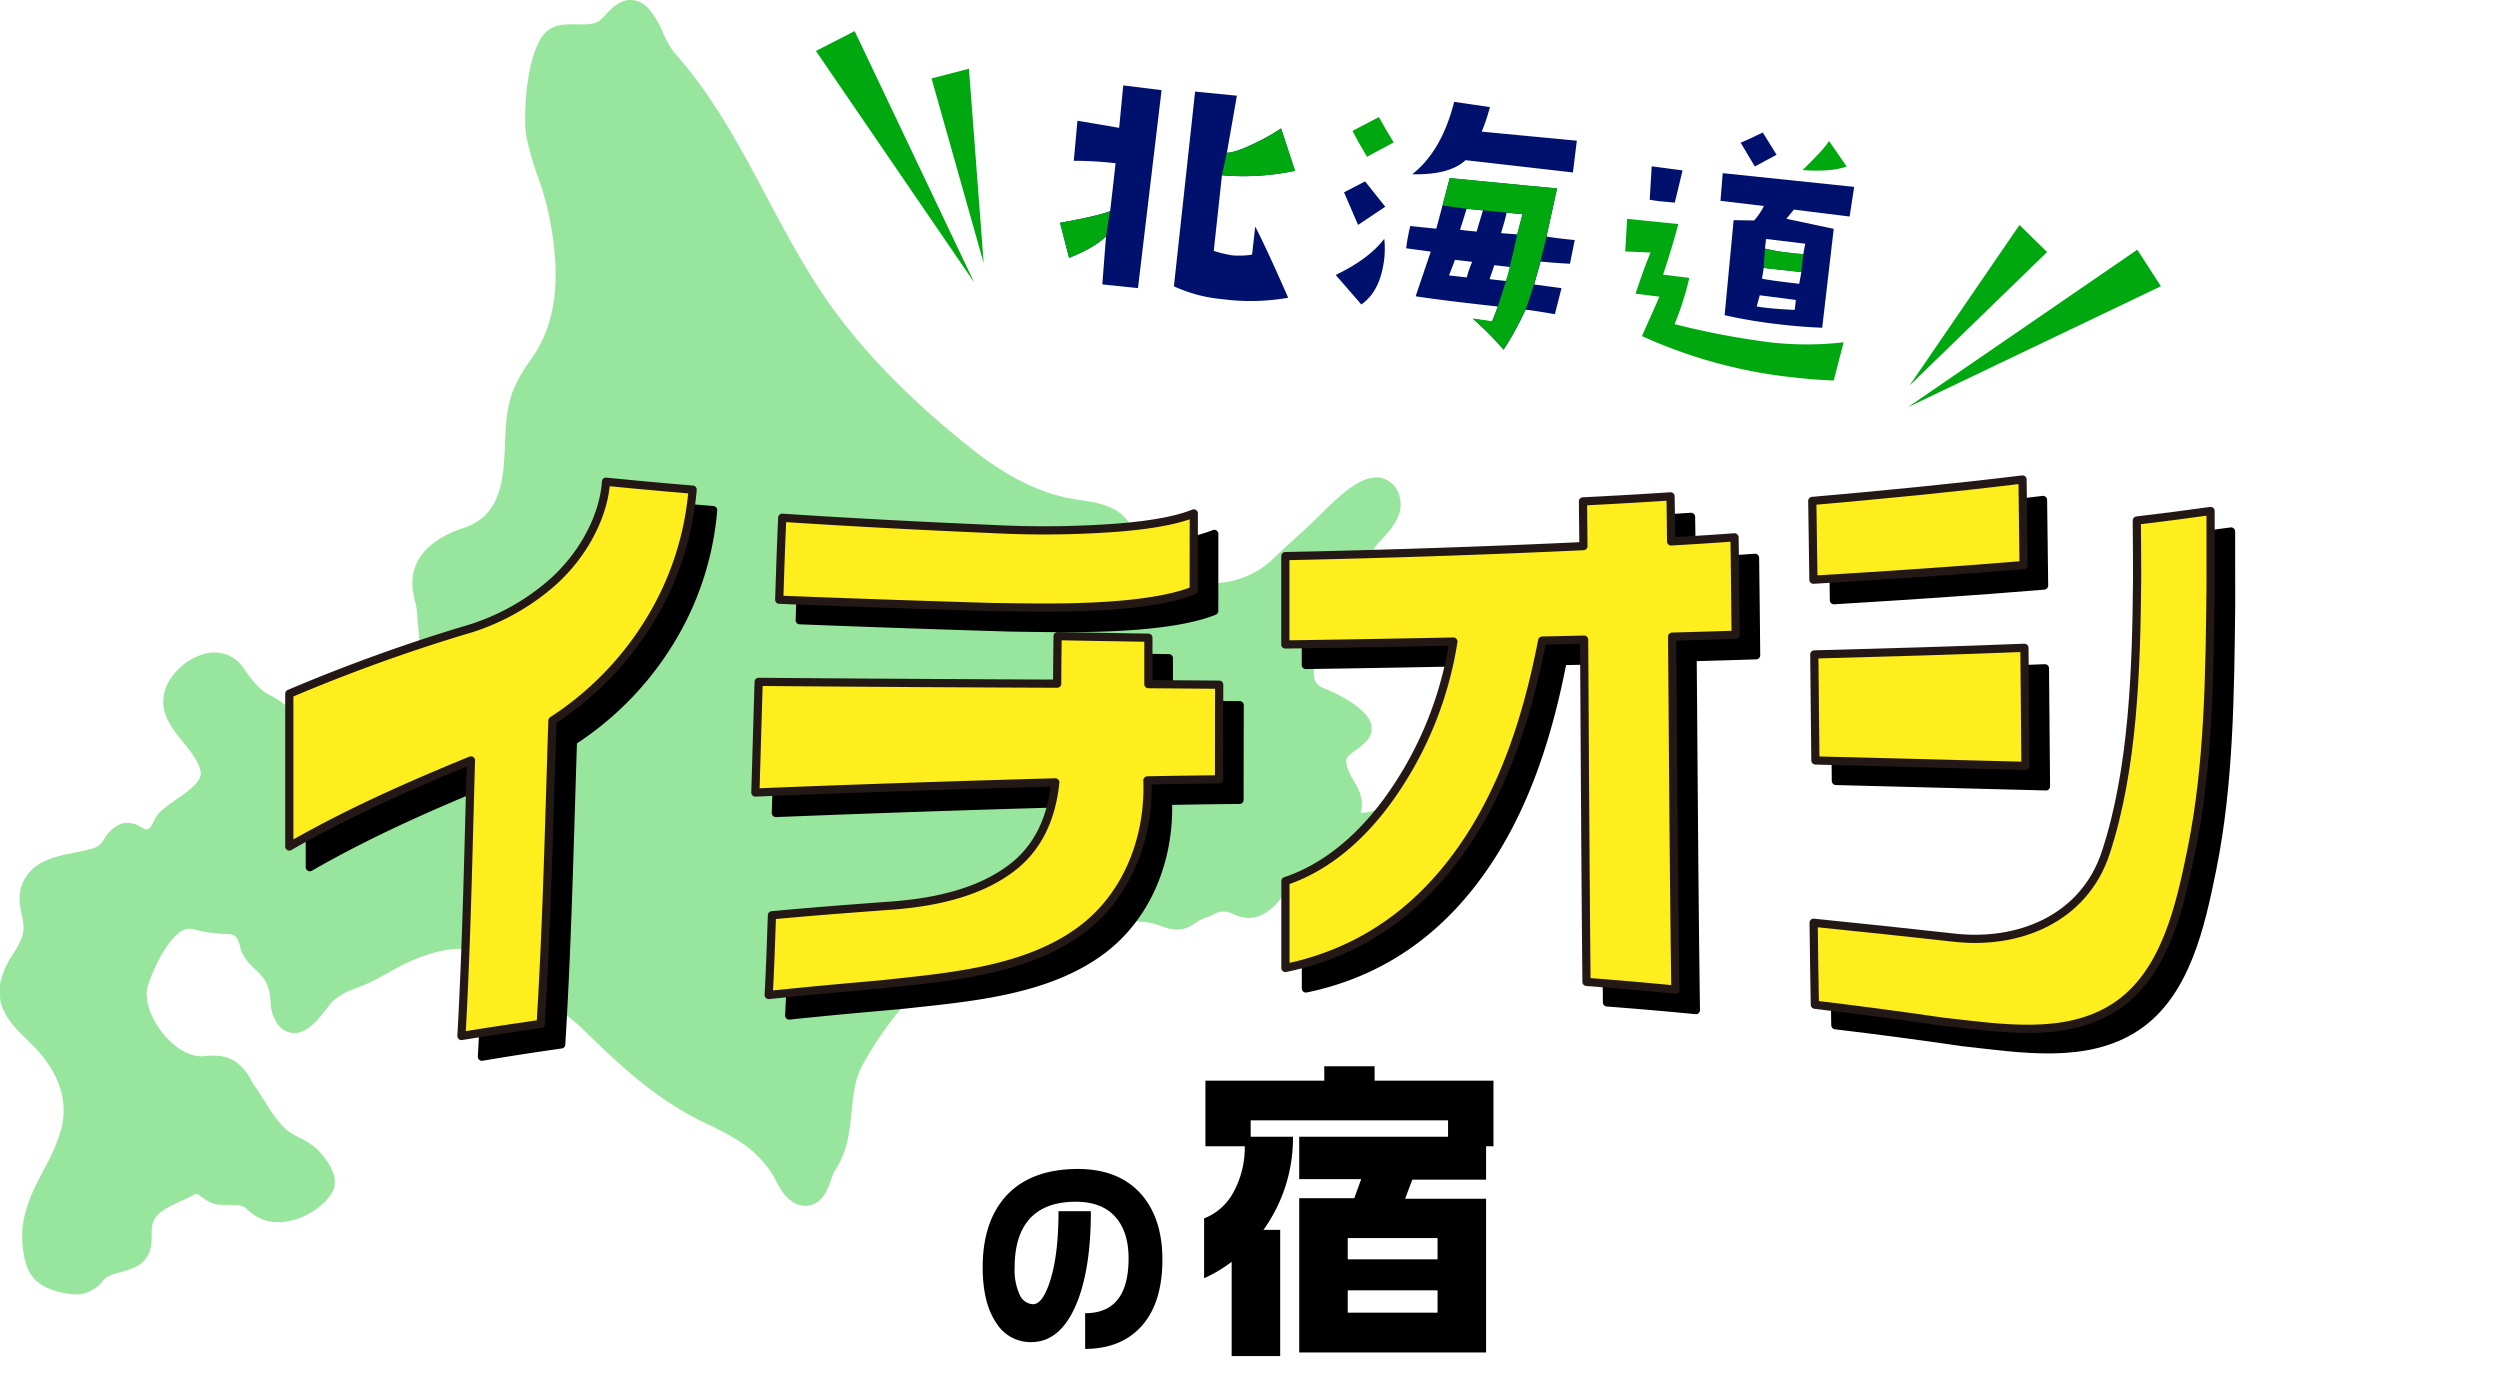
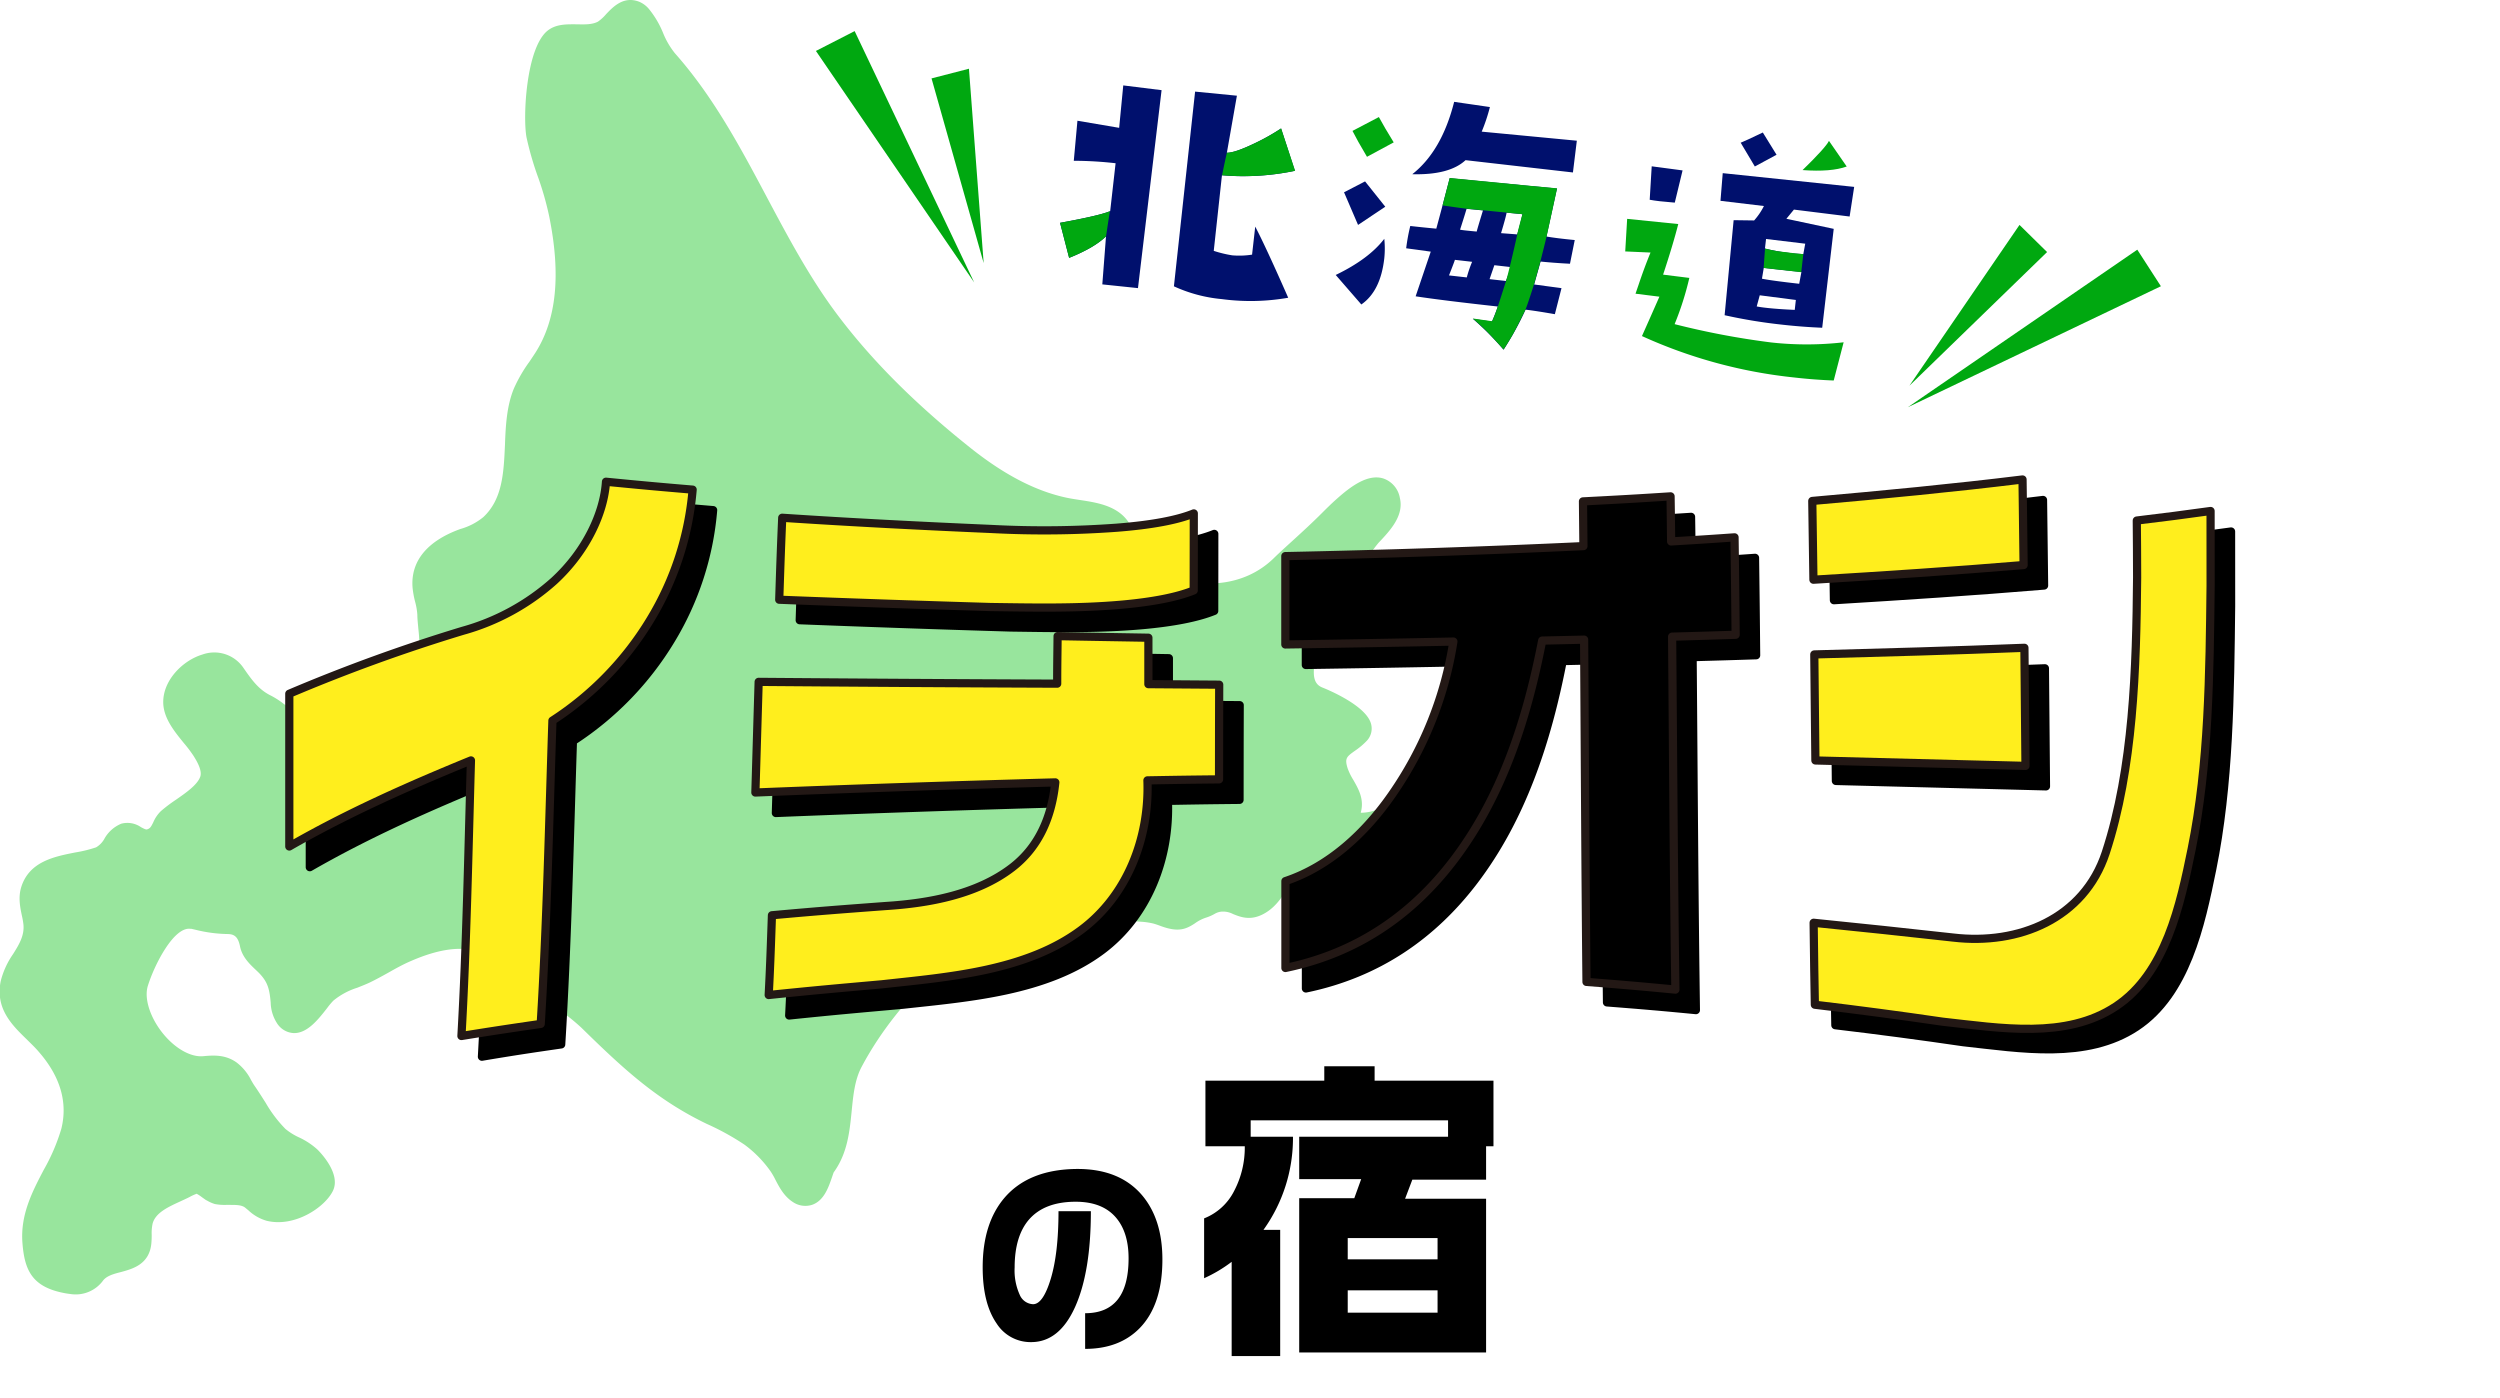
<svg xmlns="http://www.w3.org/2000/svg" id="レイヤー_1" data-name="レイヤー 1" viewBox="0 0 609.99 341.02">
  <defs>
    <style>.cls-1,.cls-5,.cls-7{fill:none;}.cls-2{fill:#98e59d;}.cls-3{fill:#00106d;}.cls-4{fill:#00a810;}.cls-5{stroke:#000;}.cls-5,.cls-7{stroke-linecap:round;stroke-linejoin:round;stroke-width:2px;}.cls-6{fill:#ffee1d;}.cls-7{stroke:#231815;}.cls-8{clip-path:url(#clip-path);}.cls-9{clip-path:url(#clip-path-2);}</style>
    <clipPath id="clip-path">
      <path class="cls-1" d="M270.93,50.75s-1.05,6.66-1.09,7.12-3.22,3.93-5.52,4.82-4.66,2.13-5,.55-1.89-9.47-1.89-9.47S271,50.34,270.93,50.75Z" />
    </clipPath>
    <clipPath id="clip-path-2">
      <path class="cls-1" d="M299.44,36.87s-1.22,5.44-1.27,5.89,5.77.92,5.77.92l13.77-1.47-4.24-11.86Z" />
    </clipPath>
  </defs>
  <path class="cls-2" d="M358.87,195.89a4.29,4.29,0,0,0-2.61-3.95,15.25,15.25,0,0,0-14.44,1,26.88,26.88,0,0,0-5.31,4.26c-.58.61-3.14,1.16-4.49,1.1l.12-.51c.64-3-.73-5.38-1.93-7.48a15,15,0,0,1-1.4-2.86c-.76-2.44-.23-2.82,1.77-4.25a17.58,17.58,0,0,0,2.92-2.46,4.33,4.33,0,0,0,1.06-4c-1.06-4.55-10.69-8.5-11.81-8.95-2.7-1-2.87-3.95-.67-11.56,0,0,.16-.61.17-.61a.42.42,0,0,1,0,.07c.88-3.06,2.83-5.55,4.9-8.2.85-1.09,1.7-2.18,2.49-3.32a33.88,33.88,0,0,0,2.94-5.45,22.76,22.76,0,0,1,3.81-6.31c2.77-2.93,6.22-6.58,5.17-10.91a6.1,6.1,0,0,0-4.05-4.76c-3.74-1.15-7.86,1.87-11.36,5-1.31,1.16-2.54,2.38-3.78,3.62-2.18,2.18-4.47,4.28-6.76,6.37-1.66,1.52-3.32,3-4.94,4.59-7,6.72-17.61,7.91-28.35,3.19a8.92,8.92,0,0,1-3.4-2.21,10.73,10.73,0,0,1-1.64-4.59c-.12-.58-.24-1.15-.38-1.71-1.76-7.23-8.2-8.21-13.38-9-1.09-.17-2.18-.33-3.22-.55-7.56-1.6-15.27-5.59-23.58-12.22-13.68-10.9-24.42-21.7-32.82-33-6.48-8.73-11.69-18.53-16.73-28C180.73,36.1,174.09,23.61,164.68,13a19.68,19.68,0,0,1-2.91-5,22.86,22.86,0,0,0-3.33-5.68A6.31,6.31,0,0,0,156,.44c-3.85-1.51-6.4,1.23-8.1,3a10.28,10.28,0,0,1-2,1.84c-1.4.74-3.21.7-5.14.65-2.46,0-5-.11-7.1,1.51-5.34,4.18-6.12,21.36-5.18,26.13a77,77,0,0,0,2.9,9.93A73.7,73.7,0,0,1,134,52.78c2.89,14.27,1.8,25.15-3.35,33.26-.42.65-.85,1.29-1.42,2.14a36,36,0,0,0-3.86,6.66c-1.73,4.24-2,9.07-2.16,13.74-.31,6.81-.6,13.24-5.3,17.61a15.4,15.4,0,0,1-5.6,2.89c-8.1,2.93-12.13,7.86-11.65,14.25a22.16,22.16,0,0,0,.63,3.5,16.35,16.35,0,0,1,.54,3.16c0,1.07.15,2.26.25,3.48a36.75,36.75,0,0,1,.19,6.53,2,2,0,0,0,.15,1,12.56,12.56,0,0,1,.84,2.38c.94,6-4.35,12.89-9.88,15.49-3,1.4-5.47.77-8-2.06-4.22-4.67-5.31-4.85-11-3.91l-.66.11c-2.28.37-3-.16-4.57-1.33a19.8,19.8,0,0,0-3.14-2c-3-1.49-4.67-3.93-6.64-6.76a8.59,8.59,0,0,0-10-3.21c-4.59,1.37-9.41,6-9.54,11.37-.1,3.94,2.62,7.26,5,10.19a32.54,32.54,0,0,1,2.38,3.14c.66,1.05,2.21,3.53,1.65,5.1-.7,2-3.51,3.94-6,5.67a37.12,37.12,0,0,0-3.57,2.7,8.26,8.26,0,0,0-1.88,2.74c-.55,1.12-.78,1.52-1.53,1.75-.27.09-.77-.17-1.49-.55a5.81,5.81,0,0,0-4.8-.84,8.39,8.39,0,0,0-4.09,3.62,5.42,5.42,0,0,1-2.06,2.15,32,32,0,0,1-5.1,1.25c-5,1-11.13,2.16-13.13,8.36-.82,2.54-.29,5.07.14,7.1a18.66,18.66,0,0,1,.37,2.13c.25,2.65-1,4.78-2.55,7.23a20.13,20.13,0,0,0-3,6.59c-1.34,6.71,2.76,10.7,6.38,14.22,1,1,2.07,2,3,3.11,5.2,6,7,12.28,5.42,18.66a47.51,47.51,0,0,1-4.31,10.06c-2.82,5.39-5.73,11-5.18,17.87.51,6.51,2.3,10.58,9.93,12.12.57.12,1.12.21,1.67.27a8.29,8.29,0,0,0,8.13-3.35c.92-1.1,2.57-1.56,4.32-2,2.9-.79,6.86-1.88,7.39-6.89a20.68,20.68,0,0,0,.09-2.23,10.84,10.84,0,0,1,.24-2.76c.76-2.63,3.81-4,6.76-5.36.77-.36,1.53-.7,2.22-1.05a11.77,11.77,0,0,1,1.76-.81,9.83,9.83,0,0,1,1.29.85l.86.61a3.89,3.89,0,0,0,.44.24,8.42,8.42,0,0,0,1.85.81,12.75,12.75,0,0,0,2.74.21h0l.88,0c1.55,0,2.89,0,3.74.65l.8.66A10.91,10.91,0,0,0,65,297.85c6.81,1.73,14.29-3.25,16.24-7.31s-2.86-9.16-3.86-10.12a17.82,17.82,0,0,0-4.42-2.9,15,15,0,0,1-3.32-2.07,31.68,31.68,0,0,1-4.83-6.39l-1.15-1.8c-.55-.85-1.09-1.67-1.61-2.42-.26-.38-.49-.79-.78-1.29a12.37,12.37,0,0,0-3.57-4.33c-2.83-2-5.79-1.72-8.17-1.51-3,.26-6.82-1.88-9.81-5.59-3.12-3.88-4.59-8.52-3.65-11.56,1.54-5,6.26-14.4,10.35-13.94l.25,0,1,.23a34.47,34.47,0,0,0,7.75,1.05c1.6,0,2.64.5,3.14,3s2.22,4.2,3.71,5.61c.49.47,1,.93,1.43,1.44,1.69,1.93,2.09,3.64,2.35,6.72a9.67,9.67,0,0,0,1.48,4.9,5.13,5.13,0,0,0,4.13,2.5c3.32.09,6-3.34,8.15-6.09a17.69,17.69,0,0,1,1.52-1.82A17.39,17.39,0,0,1,87.18,241c1-.4,2.06-.81,3.06-1.28,1.55-.75,3.05-1.58,4.56-2.42,1.77-1,3.55-2,5.43-2.8,9.32-4.07,16.25-4,21.19.34.89.78,1.74,1.62,2.7,2.57a54.36,54.36,0,0,0,9.15,6.92,52.56,52.56,0,0,1,8.6,6.44c10.2,10,18.38,17.59,30.59,23.46a62.33,62.33,0,0,1,9.2,5.07,28.28,28.28,0,0,1,6.37,6.52,17.89,17.89,0,0,1,1.15,2c.94,1.81,2.11,4.06,4.24,5.44a5.4,5.4,0,0,0,4.73.71c2.9-1,4-4.26,4.84-6.69.17-.49.36-1.07.43-1.23,3.35-4.62,3.88-9.88,4.39-15,.39-3.92.76-7.62,2.42-10.74,9.3-17.5,26.33-32.83,44.44-40a15.42,15.42,0,0,1,4.77-1.17,11.29,11.29,0,0,1,5,1c.85.36,1.72.77,2.66,1.24a36.62,36.62,0,0,0,7.1,2.88,23.93,23.93,0,0,0,4.21.64,17.7,17.7,0,0,1,3,.44c.61.17,1.23.39,1.84.62,4.34,1.6,6.2.72,8.35-.7a9.8,9.8,0,0,1,2.63-1.35,10.85,10.85,0,0,0,2.26-1,3.94,3.94,0,0,1,1.89-.49,5.35,5.35,0,0,1,2.5.61c1.73.69,4.06,1.64,7.14.11,2.89-1.43,4.49-3.85,5.77-5.8a9.41,9.41,0,0,1,2.92-3.34,18.53,18.53,0,0,1,4.58-1.4l7-1.51a8,8,0,0,1,2.48-.28,8.86,8.86,0,0,1,1.66.6c7.79,3.25,10.31-2.24,12.14-6.26.6-1.33,3.38-2.07,5.83-2.72C354.11,201.54,358.73,200.3,358.87,195.89Z" />
  <path class="cls-3" d="M283.42,22l-5.76,48.3-8.7-.91.9-11.72q-2.83,2.77-9,5.25l-2.21-8.55q9.72-1.77,12.23-2.86l1.32-11.68A91.72,91.72,0,0,0,262,39.23l.89-9.77,10.18,1.73,1-10.35Zm30.89,50.65a53.08,53.08,0,0,1-16.19.33,35.75,35.75,0,0,1-11.69-3.12l5.17-47.51,10.2,1-2.45,13.93c1.4,0,3.67-.81,6.83-2.33a51.69,51.69,0,0,0,6.39-3.6l3.37,10.33a61.26,61.26,0,0,1-17.79,1.09l-2,18.44a29.12,29.12,0,0,0,4.5,1.09,20.06,20.06,0,0,0,4.85-.17l.77-6.84Q308.8,60.11,314.31,72.63Z" />
  <polygon class="cls-3" points="338 50.44 331.36 54.88 327.94 46.92 333.07 44.26 338 50.44" />
  <path class="cls-3" d="M337.76,58.27a22.93,22.93,0,0,1,0,4.76q-.9,8-5.6,11.26l-6.25-7.2Q334,63.19,337.76,58.27Z" />
  <path class="cls-4" d="M340.06,34.74l-6.52,3.52q-2.43-4.09-3.54-6.32l6.44-3.38Q337.81,31.1,340.06,34.74Z" />
  <path class="cls-3" d="M384.74,34.33l-.95,7.75-26.2-3q-3.94,3.66-13,3.43,7.2-5.67,10.22-17.66l8.72,1.27a43.18,43.18,0,0,1-2,6Z" />
  <path class="cls-3" d="M383.07,64.35l1.16-5.78q-4.35-.42-6.9-.86L379.89,46q-15.61-1.49-26.17-2.53-1.94,7.43-3.27,12.32c-2.29-.21-4.4-.43-6.35-.65a46.67,46.67,0,0,0-1,5.44l6,.82-3.69,10.9q6.51,1,20.05,2.49c-.43,1.25-.9,2.47-1.42,3.66-1-.11-2.56-.33-4.68-.67a69.54,69.54,0,0,1,7.5,7.55,75.07,75.07,0,0,0,5.37-9.77q2.41.27,7.15,1.1L381,70.31l-6.67-.9q1-3.57,1.57-5.59C377.75,64,380.15,64.21,383.07,64.35Zm-25.18,3.34-4.34-.49c.87-2.21,1.35-3.47,1.44-3.8l4.2.48A29.39,29.39,0,0,0,357.89,67.69Zm2.42-11.19c-2.33-.21-3.68-.36-4.06-.46,1-3.1,1.51-4.8,1.59-5.08l4,.38Q360.45,55.87,360.31,56.5Zm7.14,12.06-4-.45c.71-2.08,1.1-3.21,1.17-3.4l4.06.46C368,67.1,367.54,68.24,367.45,68.56Zm2.73-11.37-3.93-.3c.77-2.56,1.22-4.21,1.36-5l3.85.37A50.27,50.27,0,0,1,370.18,57.19Z" />
  <path class="cls-4" d="M449.84,83.52l-2.42,9.32c-3.16-.12-6.36-.36-9.58-.73A119.64,119.64,0,0,1,400.63,82q1.72-3.84,4.26-9.61l-5.83-.73.76-2.22q1.4-4.17,2.9-7.82l-6.17-.27.47-7.95,12.47,1.27q-1.31,5.12-3.7,12.34l6.4.8a73.11,73.11,0,0,1-3.59,11.28,194,194,0,0,0,23.5,4.46A79.13,79.13,0,0,0,449.84,83.52Z" />
  <path class="cls-3" d="M410.54,41.58l-1.9,7.86c-1.43-.12-2.64-.23-3.64-.34s-1.82-.24-2.48-.36l.49-8.16Z" />
  <path class="cls-3" d="M433.47,37.76l-5.3,2.86-3.45-5.8q.9-.33,5.4-2.49Z" />
  <path class="cls-3" d="M451.3,52.83l1.11-7.23-32.07-3.35L419.79,49l10.6,1.27A16.14,16.14,0,0,1,428,53.79l-5-.07-2.2,23.19a125.76,125.76,0,0,0,13.87,2.29c3.42.39,6.73.64,9.94.77l2.81-24.13-11.55-2.46,1.84-2.24ZM437.91,75.61q-4.25-.19-6.94-.5c-.9-.1-1.69-.21-2.34-.34l.74-2.72,8.81,1.14ZM439,69.24q-6.76-.76-9.09-1.24l.44-2.62,9.18,1Zm1.47-9.78L440,62a50.53,50.53,0,0,1-9.36-1.35l.27-2.34Z" />
  <path class="cls-4" d="M450.59,40.63q-3.82,1.38-10.77.87,5.69-5.55,6.44-7.13Z" />
  <path d="M283.62,307.32q0,11.1-5.6,16.8-4.95,5-13.25,5v-8.7q10.61,0,10.6-13.4,0-6.3-3.05-9.9-3.3-3.9-9.85-3.9-7.61,0-11.4,4.35-3.49,4.05-3.5,11.65a14.38,14.38,0,0,0,1.25,6.73,3.7,3.7,0,0,0,3.25,2.27q2.44,0,4.32-6.23t1.88-16.47h7.9q0,14.81-3.85,23.37t-10.7,8.58a9.8,9.8,0,0,1-8.45-4.55q-3.4-4.91-3.4-13.7,0-10.75,5.35-17,6-6.95,17.8-7,10.15,0,15.6,6.25Q283.62,297.37,283.62,307.32Z" />
  <path d="M335.4,260.16v3.52h29v16H362.6v8.16h-18l-1.76,4.64H362.6V330H317V292.36h13.44l1.68-4.65H317V277.36h36.32v-4H305.16v4h10.32a38.38,38.38,0,0,1-7.2,22.72h4.08v30.8H300.52v-23a34,34,0,0,1-6.72,4V297.28a13.9,13.9,0,0,0,7.32-6.68,22.76,22.76,0,0,0,2.6-10.92h-9.6v-16h29v-3.52Zm-6.56,47.12h21.92v-5.2H328.84Zm0,13h21.92v-5.44H328.84Z" />
  <path d="M174,124.47a72.59,72.59,0,0,1-10.34,31.75,76.45,76.45,0,0,1-23.87,24.61c-.81,24.66-1.34,49.38-2.86,74-8,1.16-11.89,1.75-19.34,3,1.26-22.38,1.68-44.83,2.32-67.24-15.2,6.22-30.08,12.81-44.32,21V174.27a419.72,419.72,0,0,1,42.27-15.34,55.72,55.72,0,0,0,22.38-12.23c7.84-7.23,12.13-16.55,12.62-24.16C161.22,123.36,165.46,123.75,174,124.47Z" />
  <path d="M302.44,195.16c-6.88.07-10.38.12-17.47.25.52,14-4.89,28.08-16.15,36.48-13.52,10.08-32.41,11.49-48.59,13.27-11.13,1-16.7,1.48-27.67,2.62.32-6.05.47-10.2.79-19.46,11-1,16.57-1.42,27.7-2.25,10.66-.67,22.3-2.81,30.83-9.33,6.14-4.68,9.66-11.67,10.61-20.84q-36.6,1-73.18,2.47c.32-10.74.48-16.38.8-27q36.42.3,72.84.44c0-4.73.06-7.07.1-11.6,8.95.17,13.39.24,22.15.39,0,4.43,0,6.72,0,11.33l17.28.13C302.45,181.19,302.45,186,302.44,195.16Zm-6.18-46.1c-4,1.62-9.93,2.81-17.95,3.51-10.53.91-21.1.69-31.65.54q-25.77-.77-51.53-1.78c.29-9.07.44-13.28.73-20,17,1.13,34.07,2,51.12,2.74a242.19,242.19,0,0,0,30.48-.31c8.6-.67,14.85-1.87,18.82-3.49C296.28,136.77,296.27,140.68,296.26,149.06Z" />
  <path d="M428.49,159.88c-6.18.2-9.28.29-15.5.46.24,28.7.39,57.41.8,86.12-8.65-.83-13-1.2-21.69-1.88-.28-27.84-.4-55.67-.58-83.51l-10.23.23c-3.87,19.94-10.07,38.44-21.65,53.65-10,13.12-23.33,22.57-41,26.23,0-7.24,0-11.68,0-21.19,10.83-3.62,19.53-11.83,25.92-21a89.46,89.46,0,0,0,15.06-37.45q-20.49.41-41,.71V140.69q36.38-.75,72.73-2.44c-.05-4.94-.07-7.18-.11-10.91,8.56-.44,12.84-.68,21.37-1.23.06,3.71.08,6,.14,11,6.2-.37,9.3-.56,15.47-1C428.33,144.34,428.39,149.36,428.49,159.88Z" />
-   <path d="M544.38,147.87c-.24,21.4-.42,43.54-4.61,64.21-2.78,13.69-6.34,30.42-18.52,38.48s-28.15,5.27-42.23,3.73q-15.56-2.28-31.2-4.14c-.12-6-.18-10.32-.3-20q17,1.71,34.06,3.61c15.94,1.88,31.9-4.57,37.21-20.68,6.77-20.59,7.47-45.14,7.66-67.17,0-5.94-.05-8.77-.08-13.9,7.39-.89,11-1.36,18-2.33Zm-45.63-5c-17.08,1.43-34.18,2.54-51.28,3.58-.11-8.91-.17-13-.28-19.22,17.13-1.51,34.24-3.14,51.3-5.24C498.59,128.6,498.65,133,498.75,142.83Zm.46,49q-25.63-.67-51.26-1.32c-.11-10.47-.16-15.85-.27-25.87,17.09-.45,34.18-.94,51.27-1.62Q499.09,177.38,499.21,191.79Z" />
+   <path d="M544.38,147.87c-.24,21.4-.42,43.54-4.61,64.21-2.78,13.69-6.34,30.42-18.52,38.48s-28.15,5.27-42.23,3.73q-15.56-2.28-31.2-4.14c-.12-6-.18-10.32-.3-20q17,1.71,34.06,3.61c15.94,1.88,31.9-4.57,37.21-20.68,6.77-20.59,7.47-45.14,7.66-67.17,0-5.94-.05-8.77-.08-13.9,7.39-.89,11-1.36,18-2.33Zm-45.63-5C498.59,128.6,498.65,133,498.75,142.83Zm.46,49q-25.63-.67-51.26-1.32c-.11-10.47-.16-15.85-.27-25.87,17.09-.45,34.18-.94,51.27-1.62Q499.09,177.38,499.21,191.79Z" />
  <path d="M174,124.47a72.59,72.59,0,0,1-10.34,31.75,76.45,76.45,0,0,1-23.87,24.61c-.81,24.66-1.34,49.38-2.86,74-8,1.16-11.89,1.75-19.34,3,1.26-22.38,1.68-44.83,2.32-67.24-15.2,6.22-30.08,12.81-44.32,21V174.27a419.72,419.72,0,0,1,42.27-15.34,55.72,55.72,0,0,0,22.38-12.23c7.84-7.23,12.13-16.55,12.62-24.16C161.22,123.36,165.46,123.75,174,124.47Z" />
  <path d="M302.44,195.16c-6.88.07-10.38.12-17.47.25.52,14-4.89,28.08-16.15,36.48-13.52,10.08-32.41,11.49-48.59,13.27-11.13,1-16.7,1.48-27.67,2.62.32-6.05.47-10.2.79-19.46,11-1,16.57-1.42,27.7-2.25,10.66-.67,22.3-2.81,30.83-9.33,6.14-4.68,9.66-11.67,10.61-20.84q-36.6,1-73.18,2.47c.32-10.74.48-16.38.8-27q36.42.3,72.84.44c0-4.73.06-7.07.1-11.6,8.95.17,13.39.24,22.15.39,0,4.43,0,6.72,0,11.33l17.28.13C302.45,181.19,302.45,186,302.44,195.16Zm-6.18-46.1c-4,1.62-9.93,2.81-17.95,3.51-10.53.91-21.1.69-31.65.54q-25.77-.77-51.53-1.78c.29-9.07.44-13.28.73-20,17,1.13,34.07,2,51.12,2.74a242.19,242.19,0,0,0,30.48-.31c8.6-.67,14.85-1.87,18.82-3.49C296.28,136.77,296.27,140.68,296.26,149.06Z" />
  <path d="M428.49,159.88c-6.18.2-9.28.29-15.5.46.24,28.7.39,57.41.8,86.12-8.65-.83-13-1.2-21.69-1.88-.28-27.84-.4-55.67-.58-83.51l-10.23.23c-3.87,19.94-10.07,38.44-21.65,53.65-10,13.12-23.33,22.57-41,26.23,0-7.24,0-11.68,0-21.19,10.83-3.62,19.53-11.83,25.92-21a89.46,89.46,0,0,0,15.06-37.45q-20.49.41-41,.71V140.69q36.38-.75,72.73-2.44c-.05-4.94-.07-7.18-.11-10.91,8.56-.44,12.84-.68,21.37-1.23.06,3.71.08,6,.14,11,6.2-.37,9.3-.56,15.47-1C428.33,144.34,428.39,149.36,428.49,159.88Z" />
  <path d="M544.38,147.87c-.24,21.4-.42,43.54-4.61,64.21-2.78,13.69-6.34,30.42-18.52,38.48s-28.15,5.27-42.23,3.73q-15.56-2.28-31.2-4.14c-.12-6-.18-10.32-.3-20q17,1.71,34.06,3.61c15.94,1.88,31.9-4.57,37.21-20.68,6.77-20.59,7.47-45.14,7.66-67.17,0-5.94-.05-8.77-.08-13.9,7.39-.89,11-1.36,18-2.33Zm-45.63-5c-17.08,1.43-34.18,2.54-51.28,3.58-.11-8.91-.17-13-.28-19.22,17.13-1.51,34.24-3.14,51.3-5.24C498.59,128.6,498.65,133,498.75,142.83Zm.46,49q-25.63-.67-51.26-1.32c-.11-10.47-.16-15.85-.27-25.87,17.09-.45,34.18-.94,51.27-1.62Q499.09,177.38,499.21,191.79Z" />
  <path class="cls-5" d="M174,124.47a72.59,72.59,0,0,1-10.34,31.75,76.45,76.45,0,0,1-23.87,24.61c-.81,24.66-1.34,49.38-2.86,74-8,1.16-11.89,1.75-19.34,3,1.26-22.38,1.68-44.83,2.32-67.24-15.2,6.22-30.08,12.81-44.32,21V174.27a419.72,419.72,0,0,1,42.27-15.34,55.72,55.72,0,0,0,22.38-12.23c7.84-7.23,12.13-16.55,12.62-24.16C161.22,123.36,165.46,123.75,174,124.47Z" />
  <path class="cls-5" d="M302.44,195.16c-6.88.07-10.38.12-17.47.25.52,14-4.89,28.08-16.15,36.48-13.52,10.08-32.41,11.49-48.59,13.27-11.13,1-16.7,1.48-27.67,2.62.32-6.05.47-10.2.79-19.46,11-1,16.57-1.42,27.7-2.25,10.66-.67,22.3-2.81,30.83-9.33,6.14-4.68,9.66-11.67,10.61-20.84q-36.6,1-73.18,2.47c.32-10.74.48-16.38.8-27q36.42.3,72.84.44c0-4.73.06-7.07.1-11.6,8.95.17,13.39.24,22.15.39,0,4.43,0,6.72,0,11.33l17.28.13C302.45,181.19,302.45,186,302.44,195.16Zm-6.18-46.1c-4,1.62-9.93,2.81-17.95,3.51-10.53.91-21.1.69-31.65.54q-25.77-.77-51.53-1.78c.29-9.07.44-13.28.73-20,17,1.13,34.07,2,51.12,2.74a242.19,242.19,0,0,0,30.48-.31c8.6-.67,14.85-1.87,18.82-3.49C296.28,136.77,296.27,140.68,296.26,149.06Z" />
  <path class="cls-5" d="M428.49,159.88c-6.18.2-9.28.29-15.5.46.24,28.7.39,57.41.8,86.12-8.65-.83-13-1.2-21.69-1.88-.28-27.84-.4-55.67-.58-83.51l-10.23.23c-3.87,19.94-10.07,38.44-21.65,53.65-10,13.12-23.33,22.57-41,26.23,0-7.24,0-11.68,0-21.19,10.83-3.62,19.53-11.83,25.92-21a89.46,89.46,0,0,0,15.06-37.45q-20.49.41-41,.71V140.69q36.38-.75,72.73-2.44c-.05-4.94-.07-7.18-.11-10.91,8.56-.44,12.84-.68,21.37-1.23.06,3.71.08,6,.14,11,6.2-.37,9.3-.56,15.47-1C428.33,144.34,428.39,149.36,428.49,159.88Z" />
  <path class="cls-5" d="M544.38,147.87c-.24,21.4-.42,43.54-4.61,64.21-2.78,13.69-6.34,30.42-18.52,38.48s-28.15,5.27-42.23,3.73q-15.56-2.28-31.2-4.14c-.12-6-.18-10.32-.3-20q17,1.71,34.06,3.61c15.94,1.88,31.9-4.57,37.21-20.68,6.77-20.59,7.47-45.14,7.66-67.17,0-5.94-.05-8.77-.08-13.9,7.39-.89,11-1.36,18-2.33Zm-45.63-5c-17.08,1.43-34.18,2.54-51.28,3.58-.11-8.91-.17-13-.28-19.22,17.13-1.51,34.24-3.14,51.3-5.24C498.59,128.6,498.65,133,498.75,142.83Zm.46,49q-25.63-.67-51.26-1.32c-.11-10.47-.16-15.85-.27-25.87,17.09-.45,34.18-.94,51.27-1.62Q499.09,177.38,499.21,191.79Z" />
  <path d="M169,119.47a72.59,72.59,0,0,1-10.34,31.75,76.45,76.45,0,0,1-23.87,24.61c-.81,24.66-1.34,49.38-2.86,74-8,1.16-11.89,1.75-19.34,2.95,1.26-22.38,1.68-44.83,2.32-67.24-15.2,6.22-30.08,12.81-44.32,21V169.27a419.72,419.72,0,0,1,42.27-15.34,55.72,55.72,0,0,0,22.38-12.23c7.84-7.23,12.13-16.55,12.62-24.16C156.22,118.36,160.46,118.75,169,119.47Z" />
  <path d="M297.44,190.16c-6.88.07-10.38.12-17.47.25.52,14-4.89,28.08-16.15,36.48-13.52,10.08-32.41,11.49-48.59,13.27-11.13,1-16.7,1.48-27.67,2.62.32-6.05.47-10.2.79-19.46,11-1,16.57-1.42,27.7-2.25,10.66-.67,22.3-2.81,30.83-9.33,6.14-4.68,9.66-11.67,10.61-20.84q-36.6,1-73.18,2.47c.32-10.74.48-16.38.8-27q36.42.3,72.84.44c0-4.73.06-7.07.1-11.6,8.95.17,13.39.24,22.15.39,0,4.43,0,6.72,0,11.33l17.28.13C297.45,176.19,297.45,181,297.44,190.16Zm-6.18-46.1c-4,1.62-9.93,2.81-17.95,3.51-10.53.91-21.1.69-31.65.54q-25.77-.77-51.53-1.78c.29-9.07.44-13.28.73-20,17,1.13,34.07,2,51.12,2.74a242.19,242.19,0,0,0,30.48-.31c8.6-.67,14.85-1.87,18.82-3.49C291.28,131.77,291.27,135.68,291.26,144.06Z" />
  <path d="M423.49,154.88c-6.18.2-9.28.29-15.5.46.24,28.7.39,57.41.8,86.12-8.65-.83-13-1.2-21.69-1.88-.28-27.84-.4-55.67-.58-83.51l-10.23.23c-3.87,19.94-10.07,38.44-21.65,53.65-10,13.12-23.33,22.57-41,26.23,0-7.24,0-11.68,0-21.19,10.83-3.62,19.53-11.83,25.92-21a89.46,89.46,0,0,0,15.06-37.45q-20.49.41-41,.71V135.69q36.38-.75,72.73-2.44c-.05-4.94-.07-7.18-.11-10.91,8.56-.44,12.84-.68,21.37-1.23.06,3.71.08,6,.14,11,6.2-.37,9.3-.56,15.47-1C423.33,139.34,423.39,144.36,423.49,154.88Z" />
  <path d="M539.38,142.87c-.24,21.4-.42,43.54-4.61,64.21-2.78,13.69-6.34,30.42-18.52,38.48s-28.15,5.27-42.23,3.73q-15.56-2.28-31.2-4.14c-.12-6-.18-10.32-.3-20q17,1.71,34.06,3.61c15.94,1.88,31.9-4.57,37.21-20.68,6.77-20.59,7.47-45.14,7.66-67.17,0-5.94-.05-8.77-.08-13.9,7.39-.89,11-1.36,18-2.33Zm-45.63-5c-17.08,1.43-34.18,2.54-51.28,3.58-.11-8.91-.17-13-.28-19.22,17.13-1.51,34.24-3.14,51.3-5.24C493.59,123.6,493.65,128,493.75,137.83Zm.46,49q-25.63-.67-51.26-1.32c-.11-10.47-.16-15.85-.27-25.87,17.09-.45,34.18-.94,51.27-1.62Q494.09,172.38,494.21,186.79Z" />
  <path class="cls-6" d="M169,119.47a72.59,72.59,0,0,1-10.34,31.75,76.45,76.45,0,0,1-23.87,24.61c-.81,24.66-1.34,49.38-2.86,74-8,1.16-11.89,1.75-19.34,2.95,1.26-22.38,1.68-44.83,2.32-67.24-15.2,6.22-30.08,12.81-44.32,21V169.27a419.72,419.72,0,0,1,42.27-15.34,55.72,55.72,0,0,0,22.38-12.23c7.84-7.23,12.13-16.55,12.62-24.16C156.22,118.36,160.46,118.75,169,119.47Z" />
  <path class="cls-6" d="M297.44,190.16c-6.88.07-10.38.12-17.47.25.52,14-4.89,28.08-16.15,36.48-13.52,10.08-32.41,11.49-48.59,13.27-11.13,1-16.7,1.48-27.67,2.62.32-6.05.47-10.2.79-19.46,11-1,16.57-1.42,27.7-2.25,10.66-.67,22.3-2.81,30.83-9.33,6.14-4.68,9.66-11.67,10.61-20.84q-36.6,1-73.18,2.47c.32-10.74.48-16.38.8-27q36.42.3,72.84.44c0-4.73.06-7.07.1-11.6,8.95.17,13.39.24,22.15.39,0,4.43,0,6.72,0,11.33l17.28.13C297.45,176.19,297.45,181,297.44,190.16Zm-6.18-46.1c-4,1.62-9.93,2.81-17.95,3.51-10.53.91-21.1.69-31.65.54q-25.77-.77-51.53-1.78c.29-9.07.44-13.28.73-20,17,1.13,34.07,2,51.12,2.74a242.19,242.19,0,0,0,30.48-.31c8.6-.67,14.85-1.87,18.82-3.49C291.28,131.77,291.27,135.68,291.26,144.06Z" />
-   <path class="cls-6" d="M423.49,154.88c-6.18.2-9.28.29-15.5.46.24,28.7.39,57.41.8,86.12-8.65-.83-13-1.2-21.69-1.88-.28-27.84-.4-55.67-.58-83.51l-10.23.23c-3.87,19.94-10.07,38.44-21.65,53.65-10,13.12-23.33,22.57-41,26.23,0-7.24,0-11.68,0-21.19,10.83-3.62,19.53-11.83,25.92-21a89.46,89.46,0,0,0,15.06-37.45q-20.49.41-41,.71V135.69q36.38-.75,72.73-2.44c-.05-4.94-.07-7.18-.11-10.91,8.56-.44,12.84-.68,21.37-1.23.06,3.71.08,6,.14,11,6.2-.37,9.3-.56,15.47-1C423.33,139.34,423.39,144.36,423.49,154.88Z" />
  <path class="cls-6" d="M539.38,142.87c-.24,21.4-.42,43.54-4.61,64.21-2.78,13.69-6.34,30.42-18.52,38.48s-28.15,5.27-42.23,3.73q-15.56-2.28-31.2-4.14c-.12-6-.18-10.32-.3-20q17,1.71,34.06,3.61c15.94,1.88,31.9-4.57,37.21-20.68,6.77-20.59,7.47-45.14,7.66-67.17,0-5.94-.05-8.77-.08-13.9,7.39-.89,11-1.36,18-2.33Zm-45.63-5c-17.08,1.43-34.18,2.54-51.28,3.58-.11-8.91-.17-13-.28-19.22,17.13-1.51,34.24-3.14,51.3-5.24C493.59,123.6,493.65,128,493.75,137.83Zm.46,49q-25.63-.67-51.26-1.32c-.11-10.47-.16-15.85-.27-25.87,17.09-.45,34.18-.94,51.27-1.62Q494.09,172.38,494.21,186.79Z" />
  <path class="cls-7" d="M169,119.47a72.59,72.59,0,0,1-10.34,31.75,76.45,76.45,0,0,1-23.87,24.61c-.81,24.66-1.34,49.38-2.86,74-8,1.16-11.89,1.75-19.34,2.95,1.26-22.38,1.68-44.83,2.32-67.24-15.2,6.22-30.08,12.81-44.32,21V169.27a419.72,419.72,0,0,1,42.27-15.34,55.72,55.72,0,0,0,22.38-12.23c7.84-7.23,12.13-16.55,12.62-24.16C156.22,118.36,160.46,118.75,169,119.47Z" />
  <path class="cls-7" d="M297.44,190.16c-6.88.07-10.38.12-17.47.25.52,14-4.89,28.08-16.15,36.48-13.52,10.08-32.41,11.49-48.59,13.27-11.13,1-16.7,1.48-27.67,2.62.32-6.05.47-10.2.79-19.46,11-1,16.57-1.42,27.7-2.25,10.66-.67,22.3-2.81,30.83-9.33,6.14-4.68,9.66-11.67,10.61-20.84q-36.6,1-73.18,2.47c.32-10.74.48-16.38.8-27q36.42.3,72.84.44c0-4.73.06-7.07.1-11.6,8.95.17,13.39.24,22.15.39,0,4.43,0,6.72,0,11.33l17.28.13C297.45,176.19,297.45,181,297.44,190.16Zm-6.18-46.1c-4,1.62-9.93,2.81-17.95,3.51-10.53.91-21.1.69-31.65.54q-25.77-.77-51.53-1.78c.29-9.07.44-13.28.73-20,17,1.13,34.07,2,51.12,2.74a242.19,242.19,0,0,0,30.48-.31c8.6-.67,14.85-1.87,18.82-3.49C291.28,131.77,291.27,135.68,291.26,144.06Z" />
  <path class="cls-7" d="M423.49,154.88c-6.18.2-9.28.29-15.5.46.24,28.7.39,57.41.8,86.12-8.65-.83-13-1.2-21.69-1.88-.28-27.84-.4-55.67-.58-83.51l-10.23.23c-3.87,19.94-10.07,38.44-21.65,53.65-10,13.12-23.33,22.57-41,26.23,0-7.24,0-11.68,0-21.19,10.83-3.62,19.53-11.83,25.92-21a89.46,89.46,0,0,0,15.06-37.45q-20.49.41-41,.71V135.69q36.38-.75,72.73-2.44c-.05-4.94-.07-7.18-.11-10.91,8.56-.44,12.84-.68,21.37-1.23.06,3.71.08,6,.14,11,6.2-.37,9.3-.56,15.47-1C423.33,139.34,423.39,144.36,423.49,154.88Z" />
  <path class="cls-7" d="M539.38,142.87c-.24,21.4-.42,43.54-4.61,64.21-2.78,13.69-6.34,30.42-18.52,38.48s-28.15,5.27-42.23,3.73q-15.56-2.28-31.2-4.14c-.12-6-.18-10.32-.3-20q17,1.71,34.06,3.61c15.94,1.88,31.9-4.57,37.21-20.68,6.77-20.59,7.47-45.14,7.66-67.17,0-5.94-.05-8.77-.08-13.9,7.39-.89,11-1.36,18-2.33Zm-45.63-5c-17.08,1.43-34.18,2.54-51.28,3.58-.11-8.91-.17-13-.28-19.22,17.13-1.51,34.24-3.14,51.3-5.24C493.59,123.6,493.65,128,493.75,137.83Zm.46,49q-25.63-.67-51.26-1.32c-.11-10.47-.16-15.85-.27-25.87,17.09-.45,34.18-.94,51.27-1.62Q494.09,172.38,494.21,186.79Z" />
  <polygon class="cls-4" points="227.29 19.13 236.42 16.77 240.01 64.19 227.29 19.13" />
  <polygon class="cls-4" points="199.08 12.43 208.53 7.59 237.7 68.92 199.08 12.43" />
  <polygon class="cls-4" points="499.48 61.5 492.75 54.88 465.89 94.11 499.48 61.5" />
  <polygon class="cls-4" points="527.25 69.84 521.49 60.92 465.51 99.36 527.25 69.84" />
  <g class="cls-8">
    <path class="cls-4" d="M283.42,22l-5.76,48.3-8.7-.91.9-11.72q-2.83,2.77-9,5.25l-2.21-8.55q9.72-1.77,12.23-2.86l1.32-11.68A91.9,91.9,0,0,0,262,39.23l.9-9.77,10.18,1.73,1-10.35Z" />
  </g>
  <g class="cls-9">
    <path class="cls-4" d="M314.33,72.63a53.08,53.08,0,0,1-16.19.33,35.68,35.68,0,0,1-11.69-3.12l5.17-47.51,10.19,1-2.44,13.93c1.4,0,3.67-.81,6.83-2.33a51.69,51.69,0,0,0,6.39-3.6L316,41.67a61.26,61.26,0,0,1-17.79,1.09l-2,18.44a29.12,29.12,0,0,0,4.5,1.09,20.08,20.08,0,0,0,4.85-.17l.77-6.84Q308.82,60.11,314.33,72.63Z" />
  </g>
  <path class="cls-4" d="M430.66,60.65c.58.16,2.22.52,2.79.61s3.93.51,4.68.58L440,62s-.46,4.21-.5,4.42l-5.74-.65-3.44-.39C430.41,64.39,430.63,60.94,430.66,60.65Z" />
  <path class="cls-4" d="M353.72,43.43l19.2,1.87,7,.66s-2.26,10.42-2.56,11.75S376,63.19,375.79,64s-1.24,4.43-1.51,5.38-1.66,5.24-2.06,6.11-2.22,4.53-3,5.93-2.34,3.84-2.34,3.84-3.56-3.9-4.4-4.71-3.1-2.84-3.1-2.84l4.68.67a31.13,31.13,0,0,0,1.42-3.66c.41-1.18,1.24-3.84,2-6.19.38-1.16,2.09-8.33,2.73-11.37.26-1.21.85-3.51,1.28-4.9-.84-.08-12.83-1.27-13.62-1.33s-5.89-.81-5.89-.81Z" />
</svg>